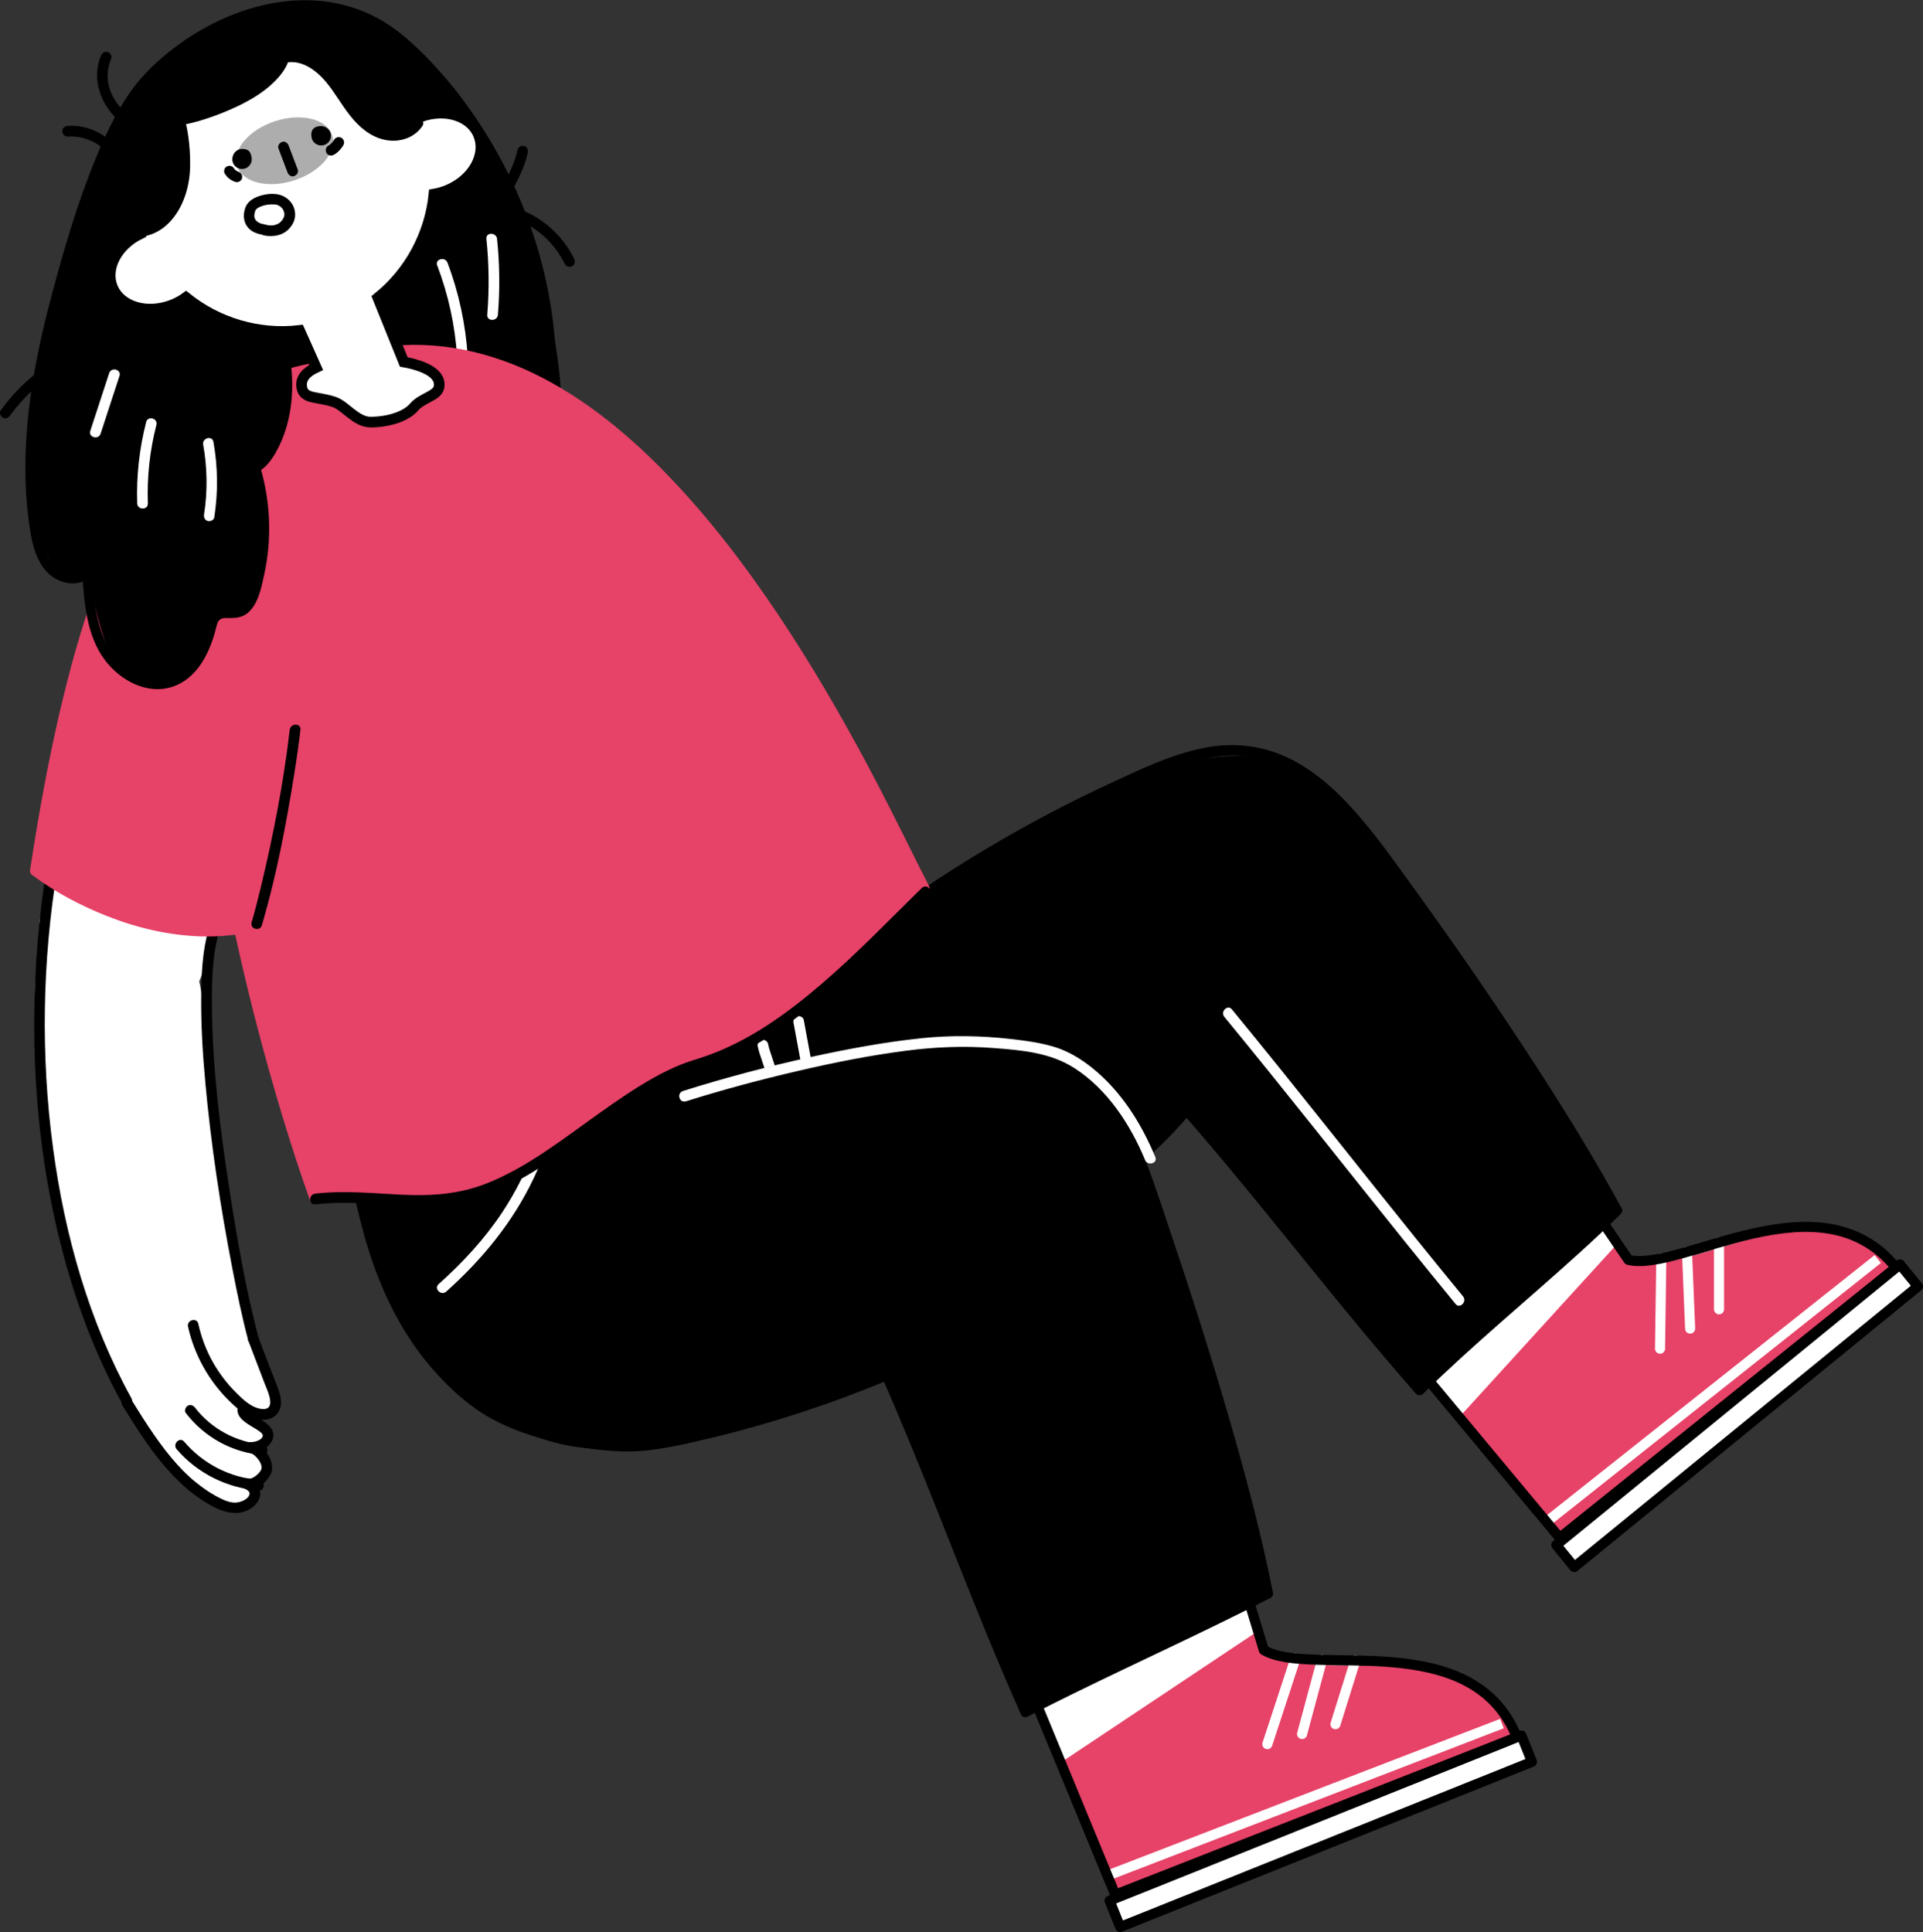
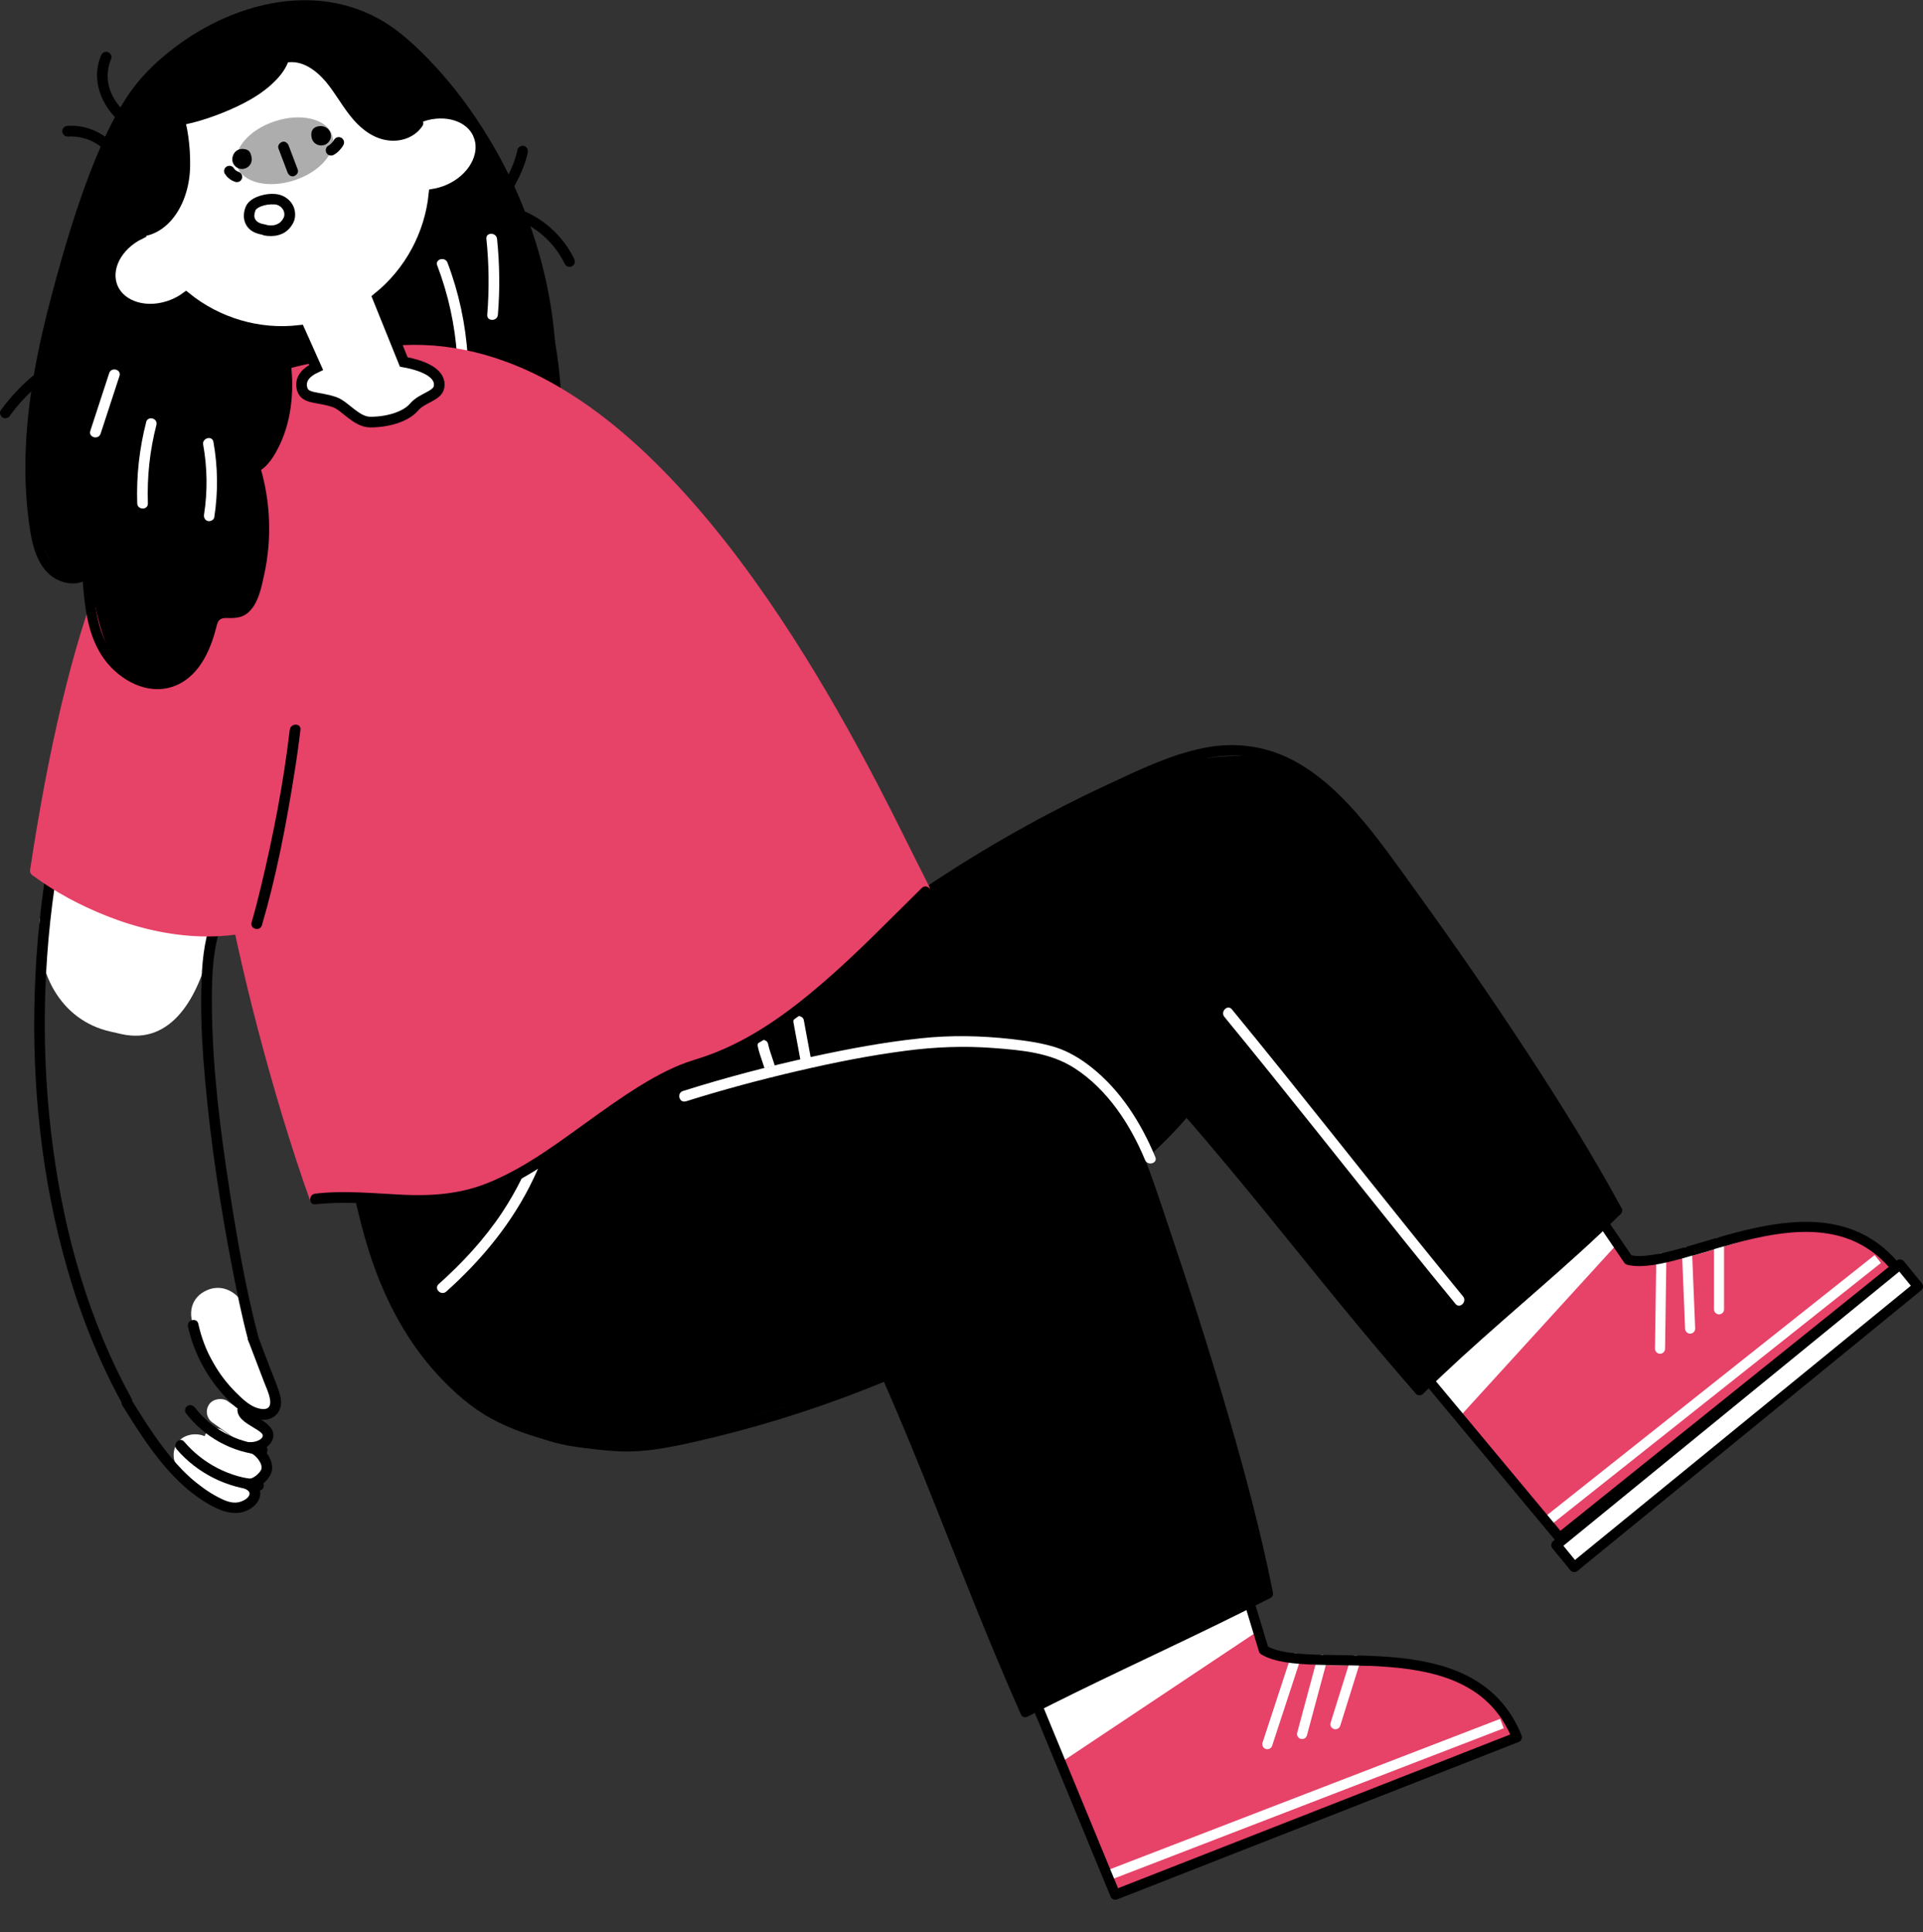
<svg xmlns="http://www.w3.org/2000/svg" id="_レイヤー_2" data-name="レイヤー 2" viewBox="0 0 270.86 272.16">
  <rect x="0" y="0" width="270.86" height="272.16" fill="#333333" stroke="none" />
  <defs>
    <style>
      .cls-1, .cls-2, .cls-3 {
        fill: #fff;
      }

      .cls-2 {
        stroke-width: 1.5px;
      }

      .cls-2, .cls-3, .cls-4 {
        stroke: #000;
      }

      .cls-2, .cls-5, .cls-6 {
        stroke-miterlimit: 10;
      }

      .cls-3, .cls-5, .cls-6, .cls-4 {
        stroke-width: 1.42px;
      }

      .cls-3, .cls-5, .cls-4 {
        stroke-linecap: round;
      }

      .cls-3, .cls-4 {
        stroke-linejoin: round;
      }

      .cls-5, .cls-6 {
        stroke: #fff;
      }

      .cls-5, .cls-6, .cls-4 {
        fill: none;
      }

      .cls-7 {
        fill: #adadad;
      }

      .cls-8 {
        fill: #e74268;
      }
    </style>
  </defs>
  <g id="_レイヤー_18" data-name="レイヤー 18">
    <g>
      <g>
        <path class="cls-1" d="m174.24,222.4l3.76,10.03c7.09,5.68,29.31-3.51,35.65,12.29l-56.57,22.18-11.72-29.83" />
        <path class="cls-8" d="m176.99,229.9l1.01,2.53c7.09,5.68,29.31-3.51,35.65,12.29l-56.57,22.18-7.38-18.8" />
        <line class="cls-6" x1="211.55" y1="242.8" x2="156.04" y2="264.2" />
        <line class="cls-5" x1="190.91" y1="233.9" x2="188.1" y2="242.89" />
        <line class="cls-5" x1="186.21" y1="233.82" x2="183.4" y2="244.27" />
        <line class="cls-5" x1="182.47" y1="233.62" x2="178.51" y2="245.7" />
        <path class="cls-4" d="m175.81,225.18l2.2,7.26c6.52,3.95,29.31-3.51,35.65,12.29l-56.57,22.18-11.72-28.41" />
-         <rect class="cls-3" x="154.8" y="255.95" width="62.5" height="4" transform="translate(-82.68 87.84) rotate(-21.86)" />
      </g>
      <g>
        <path class="cls-1" d="m225.11,171.21l4.26,6.27c8.47,3.31,26.92-12.1,37.69,1.09l-47.37,38.06-21.66-26.63" />
        <path class="cls-8" d="m227.66,175.37l1.72,2.11c8.47,3.31,26.92-12.1,37.69,1.09l-47.37,38.06-13.98-17.19" />
        <line class="cls-6" x1="264.49" y1="177.36" x2="217.89" y2="214.35" />
        <line class="cls-5" x1="242.13" y1="175.03" x2="242.13" y2="184.44" />
        <line class="cls-5" x1="237.62" y1="176.35" x2="238.06" y2="187.16" />
        <line class="cls-5" x1="234" y1="177.27" x2="233.82" y2="189.99" />
        <path class="cls-4" d="m225.11,171.21l4.26,6.27c7.41,1.82,26.92-12.1,37.69,1.09l-47.37,38.06-19.66-23.61" />
        <rect class="cls-3" x="213.43" y="197.43" width="62.5" height="4" transform="translate(-70.98 199.7) rotate(-39.23)" />
      </g>
      <path d="m50.05,165.69c1.8,11.89,9.18,26.01,17.63,32.31s17.04,7.45,27.22,4.72c10.92-2.92,30-9.04,30-9.04l19.55,47.44,34.11-17.27s-8.8-33.8-18.18-60.64c2.6-2.6,6.83-7.24,6.83-7.24,0,0,17.27,21.11,32.74,39.82,10.36-8.5,18.35-16.48,27.78-25.28-8.76-15.62-37-61.65-47.56-63.5-9.65-1.7-17.62,1.08-25.48,4.98-8.77,4.35-15.33,8.57-23.74,13.58-25.41,15.12-53.29,25.52-81,35.84" />
      <path d="m48.77,163.41c1.11,4.78,2.05,9.58,3.65,14.23,2.04,5.89,5.01,11.47,9.26,16.06,2.17,2.35,4.68,4.58,7.49,6.12s5.75,2.51,8.77,3.26,6.41,1.27,9.66,1.38,6.56-.53,9.85-1.26c8.41-1.88,16.68-4.42,24.7-7.59.99-.39,1.97-.79,2.95-1.2l-.85-.34c5.34,12.07,9.92,24.44,14.94,36.63,1.49,3.62,3.03,7.23,4.61,10.81.39.88,1.68.12,1.29-.76-5.35-12.1-9.95-24.51-14.99-36.74-1.48-3.59-2.99-7.16-4.56-10.7-.12-.27-.57-.46-.85-.34-7.77,3.25-15.79,5.9-23.97,7.93-2.06.51-4.14.98-6.22,1.41-1.46.3-2.9.57-4.39.64-3.1.15-6.23-.17-9.28-.76s-6.15-1.44-9.01-2.71-5.23-3.05-7.45-5.16c-4.5-4.27-7.73-9.66-9.92-15.43-1.77-4.68-2.85-9.55-3.92-14.42-.11-.48-.21-.96-.32-1.44-.22-.94-1.66-.54-1.45.4h0Z" />
      <path class="cls-1" d="m111.77,144.08l.99,5.34c.07.4.56.62.92.52.42-.11.6-.52.52-.92l-.99-5.34c-.07-.4-.56-.62-.92-.52-.42.11-.6.52-.52.92h0Z" />
      <path class="cls-1" d="m106.74,147.43c.27,1.3.86,2.51,1.13,3.81.08.38.55.64.92.52.41-.13.61-.51.52-.92-.27-1.3-.86-2.51-1.13-3.81-.08-.38-.55-.64-.92-.52-.41.13-.61.51-.52.92h0Z" />
      <path d="m144.83,241.77c8.82-4.54,17.86-8.65,26.77-13,2.45-1.19,4.89-2.41,7.31-3.65.86-.44.1-1.74-.76-1.29-8.82,4.54-17.86,8.65-26.77,13-2.45,1.19-4.89,2.41-7.31,3.65-.86.44-.1,1.74.76,1.29h0Z" />
      <path d="m160.91,163.74c2.38-2.14,4.7-4.41,6.75-6.87h-1.06c8.69,9.92,16.75,20.34,25.18,30.48,2.51,3.02,5.06,6.01,7.64,8.96.64.73,1.69-.34,1.06-1.06-8.71-9.95-16.81-20.4-25.25-30.57-2.48-2.99-5-5.95-7.57-8.88-.25-.29-.81-.3-1.06,0-2.05,2.46-4.37,4.73-6.75,6.87-.72.65.34,1.71,1.06,1.06h0Z" />
      <path d="m128.56,128.04c7.81-5.43,16.03-10.28,24.56-14.48,4.24-2.09,8.56-4.18,13.04-5.71s8.69-2.01,13-.45c3.67,1.33,6.78,3.89,9.45,6.68,2.84,2.97,5.25,6.3,7.66,9.61,5.46,7.48,10.77,15.07,15.88,22.79,4.74,7.15,9.34,14.42,13.54,21.9.47.83.92,1.66,1.38,2.5s1.76.09,1.29-.76c-4.09-7.53-8.64-14.81-13.33-21.98-5.16-7.88-10.53-15.62-16.05-23.25-2.51-3.47-4.98-6.99-7.8-10.21-2.62-2.99-5.61-5.8-9.17-7.64-3.86-2-8.09-2.53-12.35-1.7-4.77.94-9.29,3.15-13.67,5.19-8.76,4.08-17.21,8.84-25.25,14.21-.99.66-1.97,1.33-2.95,2.01-.79.55-.04,1.85.76,1.29h0Z" />
      <path d="m200.48,196.31c7-6.9,14.62-13.13,21.89-19.73,2-1.81,3.97-3.66,5.89-5.55.69-.68-.37-1.74-1.06-1.06-7,6.9-14.62,13.13-21.89,19.73-2,1.81-3.97,3.66-5.89,5.55-.69.68.37,1.74,1.06,1.06h0Z" />
      <path class="cls-1" d="m75.49,161.38c-1.24,3.29-2.8,6.45-4.74,9.39-2.5,3.77-5.59,7.11-8.96,10.12-.72.64.34,1.7,1.06,1.06,5.05-4.51,9.38-9.78,12.29-15.91.66-1.39,1.25-2.81,1.8-4.26.34-.9-1.11-1.29-1.45-.4h0Z" />
      <path class="cls-1" d="m172.46,143.25c8.66,10.54,17.08,21.28,25.63,31.91,2.29,2.85,4.6,5.69,6.92,8.52.61.75,1.67-.32,1.06-1.06-8.66-10.54-17.08-21.28-25.63-31.91-2.29-2.85-4.6-5.69-6.92-8.52-.61-.75-1.67.32-1.06,1.06h0Z" />
      <path d="m96.6,155.15c9.4-2.95,19.03-5.18,28.78-6.64,4.75-.71,9.63-1.46,14.44-1.41,4.19.04,8.28,1.06,11.57,3.75,5.9,4.82,8.44,12.56,10.81,19.52,3.01,8.79,5.88,17.64,8.52,26.55,2.46,8.27,4.75,16.6,6.55,25.04.19.9.38,1.8.56,2.71s1.63.55,1.45-.4c-1.67-8.42-3.9-16.72-6.29-24.96-2.65-9.11-5.55-18.14-8.59-27.13-2.48-7.31-4.85-15.35-10.41-20.99-2.83-2.87-6.42-4.72-10.41-5.31-4.75-.7-9.63-.02-14.35.58-9.96,1.27-19.82,3.32-29.46,6.15-1.19.35-2.38.71-3.56,1.08-.92.29-.53,1.74.4,1.45h0Z" />
      <path class="cls-1" d="m96.6,155.15c5.18-1.63,10.43-3.04,15.72-4.27s10.17-2.2,15.33-2.87c4.09-.53,8.11-.69,12.22-.38s8.08.66,11.46,2.83c4.63,2.97,7.88,7.94,9.95,12.94.36.88,1.82.49,1.45-.4-1.98-4.78-4.87-9.37-8.96-12.62-1.52-1.21-3.2-2.24-5.06-2.84-2.03-.64-4.17-.93-6.28-1.17-4.24-.48-8.46-.56-12.71-.11-5.15.54-10.26,1.5-15.32,2.6-6.13,1.34-12.21,2.94-18.2,4.83-.92.29-.53,1.74.4,1.45h0Z" />
      <path d="m4.24,56.71s4.99-19.26,7.5-27.41C16.57,13.63,24.65.9,42.62.9c13.06,0,27.39,15.34,32.95,35.65,4.05,14.76,3.41,21.04,3.41,21.04l-74.75-.88Z" />
      <path class="cls-1" d="m61.59,37.4c1.56,4.12,2.51,8.43,2.79,12.83.06.96,1.56.97,1.5,0-.29-4.53-1.24-8.99-2.85-13.23-.34-.89-1.79-.51-1.45.4h0Z" />
      <path class="cls-1" d="m68.51,33.65c.37,3.55.41,7.13.12,10.69-.08.96,1.42.96,1.5,0,.29-3.56.25-7.14-.12-10.69-.1-.95-1.6-.96-1.5,0h0Z" />
      <g>
        <path class="cls-8" d="m44.4,168.91s-15.08-46.09-16.06-78.49c-.32-10.77-1.41-29.77,15.48-36.72l7.3-3.55c24.18-4.15,37.37,11.92,43.99,19.02,18.2,19.5,34.61,56.55,34.61,56.55-6.33,6.66-14.27,17.48-35.54,25.84-10.85,5.5-16.82,11.58-24.59,15.52-6.61,3.35-15.76.96-25.19,1.83Z" />
        <path class="cls-8" d="m29.41,109.16c.78,7.94,2.24,15.81,3.96,23.6,1.82,8.24,3.97,16.41,6.41,24.49,1.21,3.98,2.49,7.94,3.89,11.86.32.9,1.77.51,1.45-.4-2.6-7.29-4.83-14.72-6.83-22.2-2.17-8.11-4.08-16.29-5.55-24.56-.76-4.24-1.4-8.5-1.82-12.79-.09-.95-1.59-.96-1.5,0h0Z" />
        <path class="cls-8" d="m51.32,50.87c7.5-1.69,15.22-.58,22.18,2.6,7.4,3.38,13.79,8.65,19.42,14.46,6.05,6.24,11.3,13.21,16.08,20.46,4.42,6.7,8.44,13.66,12.21,20.74,2.68,5.04,5.19,10.17,7.75,15.28.21.41.41.82.63,1.24.44.86,1.73.1,1.3-.76-2.46-4.82-4.81-9.7-7.32-14.5-3.68-7.04-7.6-13.97-11.9-20.66-4.76-7.4-9.98-14.56-15.96-21.04-5.62-6.09-12.02-11.71-19.42-15.53-6.93-3.58-14.67-5.35-22.46-4.27-.98.14-1.94.31-2.9.53s-.54,1.66.4,1.45h0Z" />
        <path d="m44.4,169.66c7.41-.88,14.93,1.34,22.24-.72,6.01-1.69,11.23-5.62,16.24-9.2,2.59-1.85,5.17-3.71,7.87-5.39,2.37-1.47,4.85-2.82,7.53-3.63,6.17-1.86,11.61-5.4,16.57-9.44,5.71-4.64,10.8-9.98,16.05-15.13.69-.68-.37-1.74-1.06-1.06-4.62,4.53-9.11,9.21-14.02,13.43s-10.12,8-16.14,10.16c-1.3.47-2.63.81-3.91,1.34s-2.52,1.14-3.73,1.82c-2.71,1.52-5.27,3.3-7.8,5.1-5,3.55-10.01,7.54-15.78,9.8-3.74,1.47-7.66,1.75-11.64,1.57s-8.27-.65-12.42-.16c-.95.11-.96,1.61,0,1.5h0Z" />
        <g>
-           <path class="cls-1" d="m14.13,190.3c-9.32-23.88-8.55-33.02-9.16-49.39-.38-10.21,3.49-11.47,9.88-12.01h0c6.4-.54,13.34,2.01,13.79,13.93,0,0,1.5,25.96,4.84,37.68,2.86,10.05,4.96,19.92-4.37,27.85-3.13,2.66-11.67-9.58-14.98-18.06Z" />
          <rect class="cls-1" x="31.38" y="199.81" width="3.28" height="9.75" rx="1.64" ry="1.64" transform="translate(-152.89 112.91) rotate(-54.56)" />
          <rect class="cls-1" x="27.14" y="200.66" width="6" height="12.76" rx="3" ry="3" transform="translate(-152.57 105.09) rotate(-52.56)" />
          <rect class="cls-1" x="31.6" y="195.76" width="3.7" height="9.75" rx="1.85" ry="1.85" transform="translate(-149.41 111.55) rotate(-54.56)" />
          <path class="cls-1" d="m32.72,196.39c-1.49-2.04-5.07-8.73-5.07-8.73-1.44-2.68-.66-4.98,1.53-5.92,2.71-1.15,4.8,1.09,5.15,2.18,1.31,4.01,2.92,7.16,3.62,9.9.52,2.03,1.18,4.51.08,4.86s-3.68-.05-5.33-2.3Z" />
          <path class="cls-1" d="m5.59,129.55l5.75-25.56c1.6-7.11,8.66-11.57,15.76-9.97l1.54.35c7.11,1.6,8.61,9.17,7.01,16.27l-6.03,22.62c-1.6,7.11-5.42,14-12.52,12.41l-1.54-.35c-7.11-1.6-10.63-8.52-9.97-15.76Z" />
        </g>
        <g>
          <path d="m11.93,101.13c-4.39,12.41-6.63,25.57-7.04,38.71-.42,13.05.96,26.27,4.57,38.84,1.9,6.6,4.44,13.04,7.76,19.06.47.85,1.76.09,1.3-.76-5.98-10.82-9.4-22.97-11.04-35.18-1.76-13.02-1.53-26.37.59-39.33,1.16-7.12,2.91-14.14,5.32-20.95.32-.91-1.13-1.3-1.45-.4h0Z" />
          <path d="m29.39,130.87c-.87,3.01-1.02,6.23-1.05,9.34-.05,4.14.21,8.29.59,12.41.8,8.72,2.12,17.4,3.78,25.99.66,3.4,1.35,6.81,2.24,10.16.25.93,1.69.54,1.45-.4-1.8-6.82-3-13.83-4.08-20.79-1.32-8.52-2.4-17.16-2.47-25.79-.03-3.49.03-7.14,1-10.52.27-.93-1.18-1.33-1.45-.4h0Z" />
          <path d="m17.23,197.97c2.18,3.52,4.42,7.08,7.32,10.07,1.41,1.46,2.99,2.77,4.75,3.8s4.02,1.94,5.99.68c.73-.47,1.37-1.22,1.37-2.14,0-.97-.74-1.67-1.57-2.04l-.58,1.37c1.4.57,3.46-1.13,3.77-2.46.37-1.59-1.22-3.71-2.75-4.08l-.2,1.47c1.69.11,4.13-1.73,2.8-3.51-.46-.61-1.16-1.03-1.8-1.43-.32-.2-.65-.4-.96-.63-.12-.09-.22-.2-.33-.29-.06-.05-.11-.22-.1-.06-.1-.95-1.6-.96-1.5,0,.14,1.29,1.58,1.92,2.54,2.55.28.18,1.02.59,1.03.93.02.67-1.22.98-1.68.95-.84-.06-1.02,1.28-.2,1.47.76.18,1.86,1.45,1.7,2.27-.11.57-1.32,1.62-1.92,1.38-.78-.32-1.35,1.03-.58,1.37.37.17.96.43.8.93-.19.59-1.05.96-1.59,1.06-.94.18-1.9-.25-2.72-.67-.74-.38-1.45-.82-2.13-1.3-2.82-1.99-5.05-4.73-7-7.55-1.11-1.6-2.14-3.24-3.16-4.89-.51-.82-1.81-.07-1.3.76h0Z" />
          <path d="m26.17,199.05c2.6,3.4,6.51,5.56,10.78,5.92.96.08.96-1.42,0-1.5-3.69-.31-7.23-2.23-9.48-5.17-.25-.32-.64-.49-1.03-.27-.32.18-.51.71-.27,1.03h0Z" />
          <path d="m24.88,204.15c2.9,3.39,7.11,5.48,11.55,5.81.96.07.96-1.43,0-1.5-4.05-.3-7.86-2.28-10.49-5.37-.63-.74-1.68.33-1.06,1.06h0Z" />
          <path d="m34.94,188.77c.76,2,1.53,4,2.29,6,.36.95,1.83,3.87-.27,3.72-1.51-.11-2.75-1.36-3.76-2.36-1.23-1.23-2.28-2.62-3.15-4.12-.99-1.73-1.69-3.58-2.12-5.53-.21-.94-1.65-.54-1.45.4.88,3.97,2.94,7.67,5.85,10.51,1.27,1.24,2.76,2.5,4.62,2.61.81.04,1.61-.24,2.12-.88.67-.84.6-1.93.29-2.91-.4-1.27-.95-2.52-1.42-3.76l-1.55-4.07c-.34-.89-1.79-.51-1.45.4h0Z" />
        </g>
        <path class="cls-8" d="m4.97,122.66s4.46-32.47,11.43-45.14c5.14-9.33,14.48-24.93,27.83-25.66,0,0,.51,33.9-.29,39.31-2.03,13.75-8.85,39.12-8.85,39.12-11.06,3.11-23.45-2.81-30.13-7.64Z" />
        <path class="cls-8" d="m4.59,123.31c3.18,2.36,6.71,4.24,10.39,5.7,4.23,1.68,8.75,2.76,13.31,2.9,2.62.08,5.24-.17,7.78-.8.94-.23.54-1.68-.4-1.45-8.51,2.08-17.64-.32-25.19-4.39-1.79-.97-3.52-2.05-5.15-3.26-.78-.58-1.52.73-.76,1.3h0Z" />
        <path class="cls-8" d="m44.04,51.15c-4.13.74-8.11,2.23-11.65,4.49s-6.84,5.47-9.48,8.96c-3.12,4.11-5.54,8.72-7.55,13.47-2.49,5.87-4.38,11.97-5.95,18.14-1.94,7.6-3.41,15.31-4.66,23.05-.17,1.07-.34,2.14-.5,3.22-.14.94,1.3,1.35,1.45.4,1.2-7.85,2.6-15.67,4.45-23.39,1.5-6.29,3.29-12.52,5.66-18.54,1.9-4.84,4.2-9.57,7.16-13.85,2.44-3.54,5.39-6.79,8.91-9.29,3.32-2.36,7.08-4.01,11.06-4.9.5-.11,1.01-.21,1.51-.3.95-.17.55-1.62-.4-1.45h0Z" />
        <path d="m40.81,102.79c-.86,7.46-2.32,14.9-4.07,22.2-.4,1.66-.82,3.31-1.3,4.95-.27.93,1.17,1.32,1.45.4,2.05-6.98,3.43-14.22,4.57-21.4.33-2.04.62-4.09.86-6.14.11-.96-1.39-.95-1.5,0h0Z" />
      </g>
      <path d="m12.34,78.84v-28.66c0-4.41,5.48,1.47,9.41,1.47h.54c3.92,0,7.1,3.57,7.1,7.98l.66,26.14c0,4.41-3.84,10.51-7.76,10.51h-.54c-3.92,0-7.51-2.08-9.41-17.44Z" />
      <path d="m36.91,78.6c.62-5.4-.15-9.41-.97-12.76,3.14-1.64,5.61-12.04,3.38-19.15-.49-1.56-14.1,8.97-14.06,11.46.09,5.91.64,17.71.75,23.61.05,2.49-.63,7.59,4.54,4.51.08-.05.26,0,.35,0,2.5.21,5.23-.9,6.01-7.67Z" />
      <path d="m4.53,69.05c-.29-5.98.28-14.14.28-14.14,0-2.25,7.95-.39,7.95-.39,1.84,0,3.08,5.85,3.08,8.1l-1.19,14.05c0,2.25-2.8,4.64-4.64,4.64h-.25c-1.84,0-4.84-4.37-5.22-12.26Z" />
      <path d="m78.36,52.8c-.02-11.73-3.45-23.3-9.51-33.32-2.36-3.9-5.11-7.61-8.27-10.9-2.14-2.23-4.51-4.44-7.24-5.94-10.35-5.67-22.95-1.39-31.17,6.06-1.64,1.49-3.11,3.14-4.32,5-1.76,2.71-3.15,5.64-4.37,8.62-2.57,6.26-4.49,12.83-6.23,19.37-1.92,7.2-3.39,14.58-3.64,22.05-.13,3.76.07,7.54.68,11.26.47,2.9,1.6,6.19,4.77,7.03,1.32.35,2.65.12,3.73-.72l-1.21-.5c.29,4.13.61,8.72,3.19,12.16,2.13,2.84,5.9,4.95,9.49,3.78s5.34-4.91,6.2-8.39c.1-.39.2-.85.54-1.09.39-.28.95-.21,1.4-.2.93,0,1.78-.12,2.51-.74,1.48-1.25,1.92-3.62,2.31-5.41,1.1-5.04.89-10.32-.6-15.26l-.33.8c1.45-.64,2.45-2.42,3.1-3.77,1.28-2.7,1.8-5.71,1.77-8.68-.02-2.3-.38-4.6-.96-6.82-.23-.88-1.6-.51-1.37.38.88,3.38,1.23,6.95.59,10.41-.39,2.11-1.12,4.28-2.44,6.01-.23.3-.49.59-.77.84-.16.15-.32.28-.63.42-.28.12-.41.53-.33.8,1.22,4.07,1.57,8.4.95,12.6-.15,1.02-.36,2.02-.61,3.02-.23.9-.47,1.85-.9,2.68-.4.76-.93,1.28-1.81,1.33s-1.74-.1-2.52.34c-.73.42-1.07,1.21-1.27,1.99-.21.83-.4,1.66-.7,2.46-.58,1.53-1.49,3.02-2.8,4.03-2.85,2.2-6.56.98-8.87-1.39-3.11-3.2-3.42-8.08-3.72-12.28-.05-.65-.72-.88-1.21-.5-1.05.82-2.59.48-3.61-.22-1.26-.87-1.85-2.42-2.2-3.85-.82-3.34-.98-6.93-.98-10.36,0-7.18,1.24-14.3,2.97-21.24,1.58-6.36,3.44-12.71,5.7-18.86,1.88-5.11,4.12-10.5,7.93-14.51C28.69,3.8,40.32-1.11,50.39,2.82c3.05,1.19,5.59,3.22,7.92,5.48,2.94,2.86,5.53,6.08,7.79,9.5,6.01,9.06,9.85,19.61,10.67,30.48.11,1.51.17,3.02.17,4.53,0,.91,1.42.91,1.42,0h0Z" />
      <path class="cls-2" d="m67.4,18.99c-1.11-2.67-4.64-3.75-8.05-2.58C54.61,5.8,42.24.85,31.45,5.35c-10.79,4.5-15.97,16.78-11.76,27.62-3.24,1.6-4.94,4.87-3.83,7.53,1.17,2.8,5.01,3.87,8.58,2.38.64-.27,1.23-.6,1.75-.98,4.45,3.59,10.22,5.33,16.01,4.65l2.33,5.21c-1.41.65-2.21,1.56-2.03,2.76.27,1.79,2.15,1.27,4.63,2.13,1.49.52,3.04,2.81,5.04,2.81,2.67,0,5.08-.85,6.15-2.11,1.14-1.34,3.27-1.54,3.52-2.82.34-1.81-1.86-2.98-4.97-3.54l-3.65-9.04c4.52-3.64,7.34-8.95,7.91-14.61.64-.11,1.29-.29,1.93-.56,3.57-1.49,5.51-4.97,4.34-7.77Z" />
      <path d="m37.15,33.16c1.36.26,2.82.02,3.72-1.11.27-.33.5-.71.61-1.12.21-.79.05-1.68-.43-2.34-.52-.71-1.29-1.15-2.17-1.25s-1.87.06-2.72.41c-.7.3-1.3.73-1.58,1.45-.15.39-.24.82-.23,1.23,0,.64.23,1.25.67,1.72.59.64,1.46.86,2.29.97.4.05.75-.38.75-.75,0-.45-.35-.7-.75-.75.12.02-.15-.03-.13-.03-.08-.01-.15-.03-.23-.05-.14-.03-.27-.08-.4-.13.16.06-.03-.02-.05-.03-.05-.03-.1-.06-.16-.09s-.09-.06-.14-.09c.17.11-.02-.02-.05-.05-.04-.04-.19-.25-.08-.07-.05-.08-.09-.16-.14-.23-.09-.13.05.16,0,.02-.01-.04-.03-.08-.04-.12s-.02-.08-.03-.13c0-.03-.01-.06-.02-.08-.01-.08,0-.06,0,.07-.05-.03,0-.4,0-.46,0-.15-.04.19,0,.04,0-.04.01-.08.02-.12.02-.09.04-.17.06-.25.02-.07.05-.13.07-.2.04-.13-.09.17-.03.06.01-.02.03-.05.03-.07.02-.04.12-.16,0-.02.04-.04.08-.09.12-.13.02-.02.17-.14.04-.05.08-.06.15-.11.23-.15.5-.29,1.16-.45,1.78-.47.19,0,.38,0,.58.01.21.01-.12-.04.08.01.07.02.14.03.21.05.01,0,.23.09.09.03.04.02.09.04.13.06.06.03.12.07.18.11.04.03.08.05.12.08-.06-.04-.05-.04.01.02.05.05.1.1.15.15,0,0,.15.19.06.07.08.11.16.24.21.37-.06-.14.02.08.02.09.02.07.04.14.05.21-.02-.13,0,0,0,.02,0,.1,0,.2,0,.3.02-.16-.07.34-.1.32-.03-.02.1-.2.03-.07-.02.03-.03.06-.05.09-.03.07-.07.13-.11.19-.02.03-.05.07-.07.1-.11.17.08-.08-.01.02-.08.08-.14.16-.22.24-.04.03-.07.06-.11.1-.06.05-.05.04.03-.02-.03.02-.06.04-.08.06-.09.06-.18.12-.28.16-.03.02-.2.08-.03.02-.08.03-.15.06-.23.08-.06.02-.12.03-.18.05-.03,0-.3.04-.13.03-.35.03-.72,0-.98-.04-.4-.08-.81.11-.92.52-.1.37.12.85.52.92h0Z" />
      <g>
        <ellipse class="cls-7" cx="40.1" cy="21.24" rx="7.04" ry="4.38" transform="translate(-4.61 13.46) rotate(-18.04)" />
        <path d="m31.66,24.46c.15.24.33.47.56.65.14.11.27.21.43.3.17.09.34.16.52.22.1.03.2.04.3.01.1,0,.19-.03.28-.09.09-.05.16-.11.21-.19.07-.07.11-.16.13-.25.04-.19.03-.41-.08-.58l-.12-.15c-.09-.09-.2-.16-.33-.19-.05-.02-.1-.04-.14-.06l.18.08c-.17-.07-.33-.16-.47-.27l.15.12c-.12-.09-.23-.2-.32-.32l.12.15c-.04-.06-.08-.11-.12-.17-.1-.16-.26-.29-.45-.34-.1-.03-.2-.04-.3-.01-.1,0-.19.03-.28.09-.16.1-.3.26-.34.45s-.03.4.08.58h0Z" />
        <path d="m47.05,19.7c-.07.12-.14.22-.22.33l.12-.15c-.16.21-.35.4-.55.56l.15-.12c-.09.07-.19.14-.3.2-.16.09-.3.27-.34.45-.03.1-.04.2-.01.3,0,.1.03.19.09.28.1.16.26.3.45.34.2.05.39.02.58-.08s.34-.22.5-.35c.11-.09.22-.19.31-.3.2-.22.39-.45.53-.71.1-.17.13-.39.08-.58-.05-.17-.18-.36-.34-.45-.17-.09-.38-.14-.58-.08s-.35.17-.45.34h0Z" />
        <path d="m32.74,22.7c-.14-.75.38-1.82,1.58-1.71.76.07.98.44,1.12,1.18s-.34,1.47-1.09,1.61-1.47-.34-1.61-1.09Z" />
        <path d="m43.89,19.38c-.14-.75.06-1.36.79-1.55.98-.26,1.76.29,1.91,1.03s-.34,1.47-1.09,1.61-1.47-.34-1.61-1.09Z" />
        <path d="m39.22,20.91l1.28,3.38c.14.37.51.66.92.52.36-.12.67-.53.52-.92l-1.28-3.38c-.14-.37-.51-.66-.92-.52-.36.12-.67.53-.52.92h0Z" />
      </g>
      <g>
        <path d="m18.93,33.34c-2.73-.17-3.07-9.7-2.2-12.86.96-3.49,3.04-8.29,5.78-8.25,2.74.03,4.34,5.52,4.27,11.13-.07,5.61-3.37,10.27-7.85,9.99Z" />
        <path d="m36.24,3.32c3.99-3.45,13.73.29,17.14,3.16,2.77,2.33,8.75,8.34,4.86,11.65-1.59,1.36-4.37.58-6.73-.56-2.1-1.01-3.93-8.02-9.33-9.4-4.7-1.2-7.16-3.8-5.94-4.85Z" />
        <path d="m21.32,15.7c-1.34-3.22,4.13-8.57,9.23-10.92s9.47-2.93,9.95-.23c.37,2.06-1.08,6.19-5.92,9.03s-12.21,4.65-13.26,2.13Z" />
      </g>
      <path d="m22.92,17.94c2.85-.13,5.69-.96,8.33-2.01,2.77-1.11,5.64-2.54,7.71-4.74.91-.96,1.7-2.14,1.89-3.47.13-.89-1.24-1.28-1.37-.38-.34,2.32-2.55,3.97-4.41,5.12-2.47,1.53-5.23,2.63-8.05,3.37-1.35.35-2.72.63-4.11.69-.91.04-.91,1.46,0,1.42h0Z" />
      <path d="m40.29,8.82c2.24-.43,4.25,1.09,5.61,2.7,1.42,1.7,2.44,3.7,3.9,5.36,1.31,1.5,3.02,2.73,5.06,2.92,1.81.17,3.64-.53,4.65-2.07.5-.77-.73-1.48-1.22-.72-.93,1.42-2.89,1.67-4.39,1.15-1.96-.67-3.34-2.45-4.46-4.1-1.18-1.73-2.28-3.62-3.93-4.96s-3.53-2.05-5.59-1.66c-.9.17-.52,1.54.38,1.37h0Z" />
      <path class="cls-1" d="m15.38,52.56c-.89,2.71-1.77,5.43-2.66,8.14-.3.92,1.15,1.31,1.45.4.89-2.71,1.77-5.43,2.66-8.14.3-.92-1.15-1.31-1.45-.4h0Z" />
      <path class="cls-1" d="m20.59,59.46c-.96,3.73-1.39,7.59-1.26,11.45.03.96,1.53.97,1.5,0-.13-3.73.27-7.44,1.2-11.05.24-.94-1.21-1.33-1.45-.4h0Z" />
      <path class="cls-1" d="m28.62,62.65c.58,3.24.63,6.57.12,9.82-.06.4.1.8.52.92.35.1.86-.12.92-.52.55-3.53.51-7.1-.12-10.62-.17-.95-1.62-.55-1.45.4h0Z" />
      <path d="m14.22,7.83c-1.38,3.35-.03,6.9,2.55,9.24.71.65,1.78-.41,1.06-1.06-1.02-.92-1.89-2.05-2.34-3.36-.51-1.48-.41-2.98.18-4.41.15-.37-.17-.82-.52-.92-.43-.12-.77.15-.92.52h0Z" />
      <path d="m9.52,19.24c2.5-.18,4.99,1.07,6.28,3.23.5.83,1.79.07,1.29-.76-1.55-2.59-4.56-4.19-7.57-3.98-.4.03-.75.32-.75.75,0,.38.34.78.75.75h0Z" />
      <path d="m72.89,21.1c-.26,1.23-.71,2.38-1.27,3.5-.49.98-1.03,1.94-1.46,2.95-.16.37.17.82.52.92.43.12.76-.15.92-.52-.04.09.02-.05.04-.08.02-.05.04-.1.07-.15.05-.11.11-.22.16-.34.11-.23.23-.46.35-.69.26-.5.53-1.01.78-1.52.58-1.18,1.06-2.4,1.34-3.69.08-.4-.12-.81-.52-.92-.37-.1-.84.13-.92.52h0Z" />
      <path d="m73.23,31.11c2.77,1.22,5.02,3.38,6.34,6.11.18.36.7.46,1.03.27.37-.22.45-.66.27-1.03-1.42-2.93-3.9-5.33-6.88-6.65-.37-.16-.81-.11-1.03.27-.19.32-.1.86.27,1.03h0Z" />
      <path d="m1.4,58.54c1.9-2.61,4.32-4.83,7.08-6.51.82-.5.07-1.8-.76-1.29-2.98,1.82-5.56,4.22-7.61,7.05-.24.33-.06.84.27,1.03.38.22.79.06,1.03-.27h0Z" />
    </g>
  </g>
</svg>